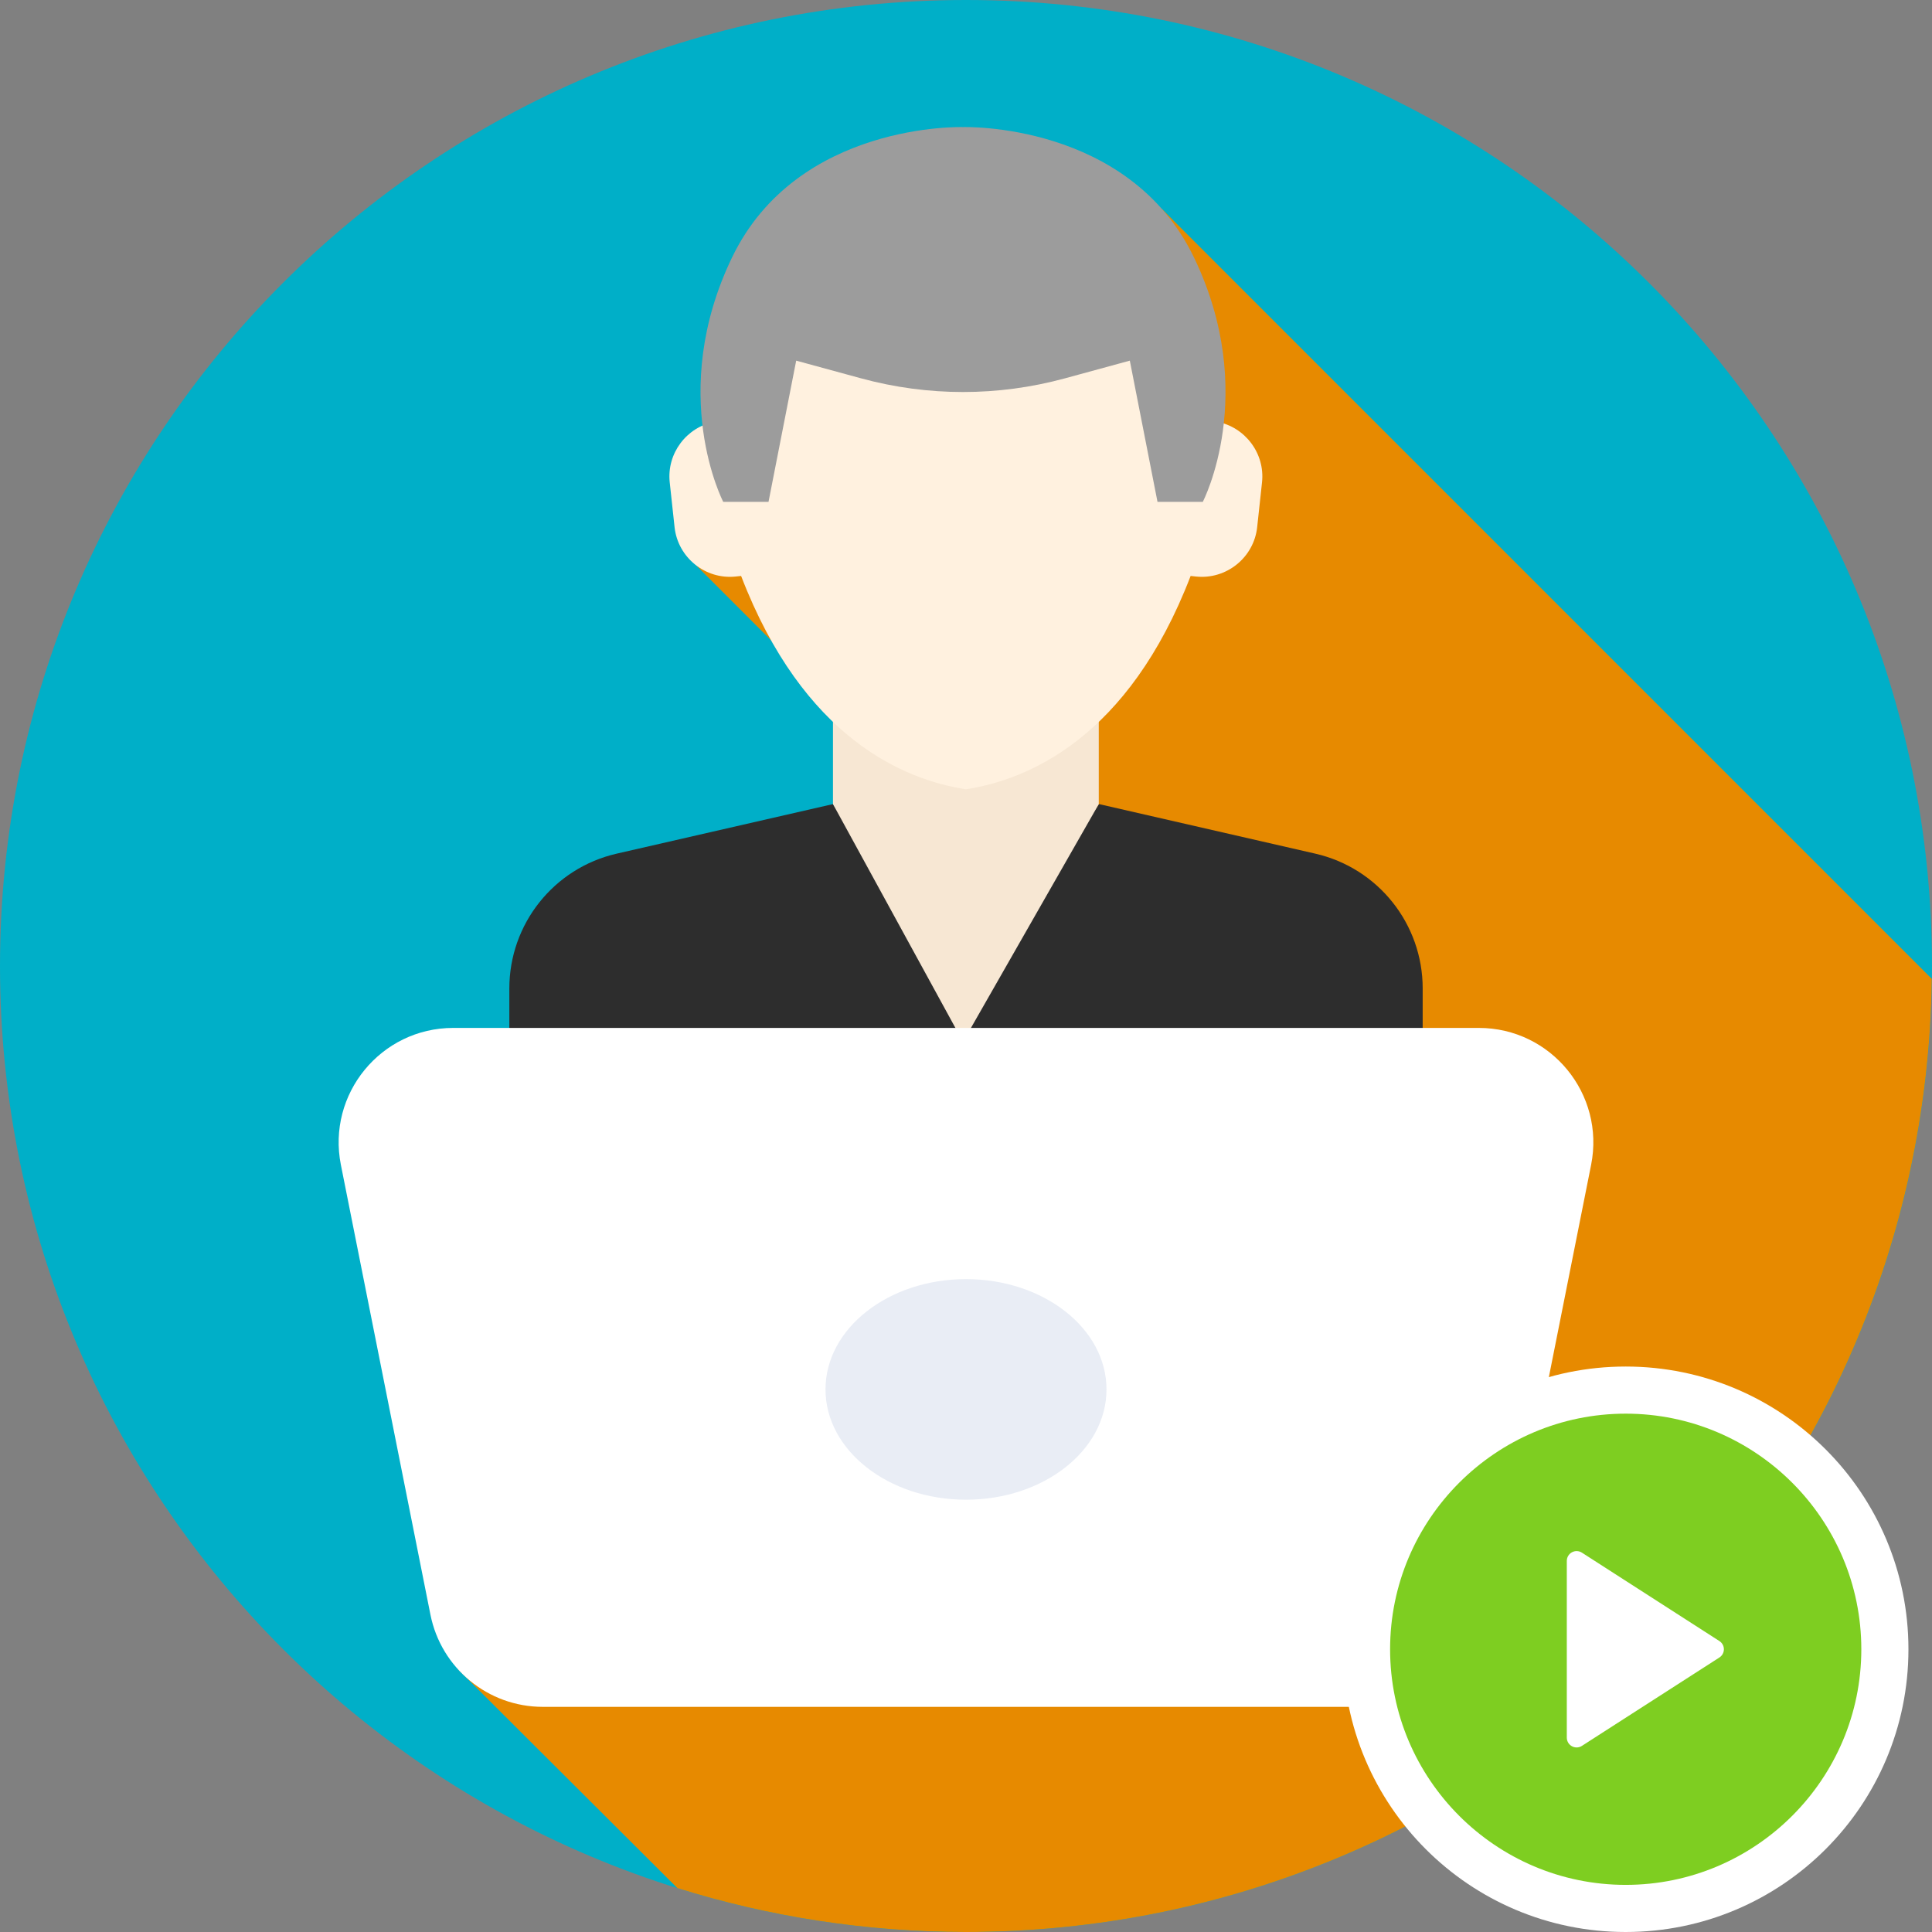
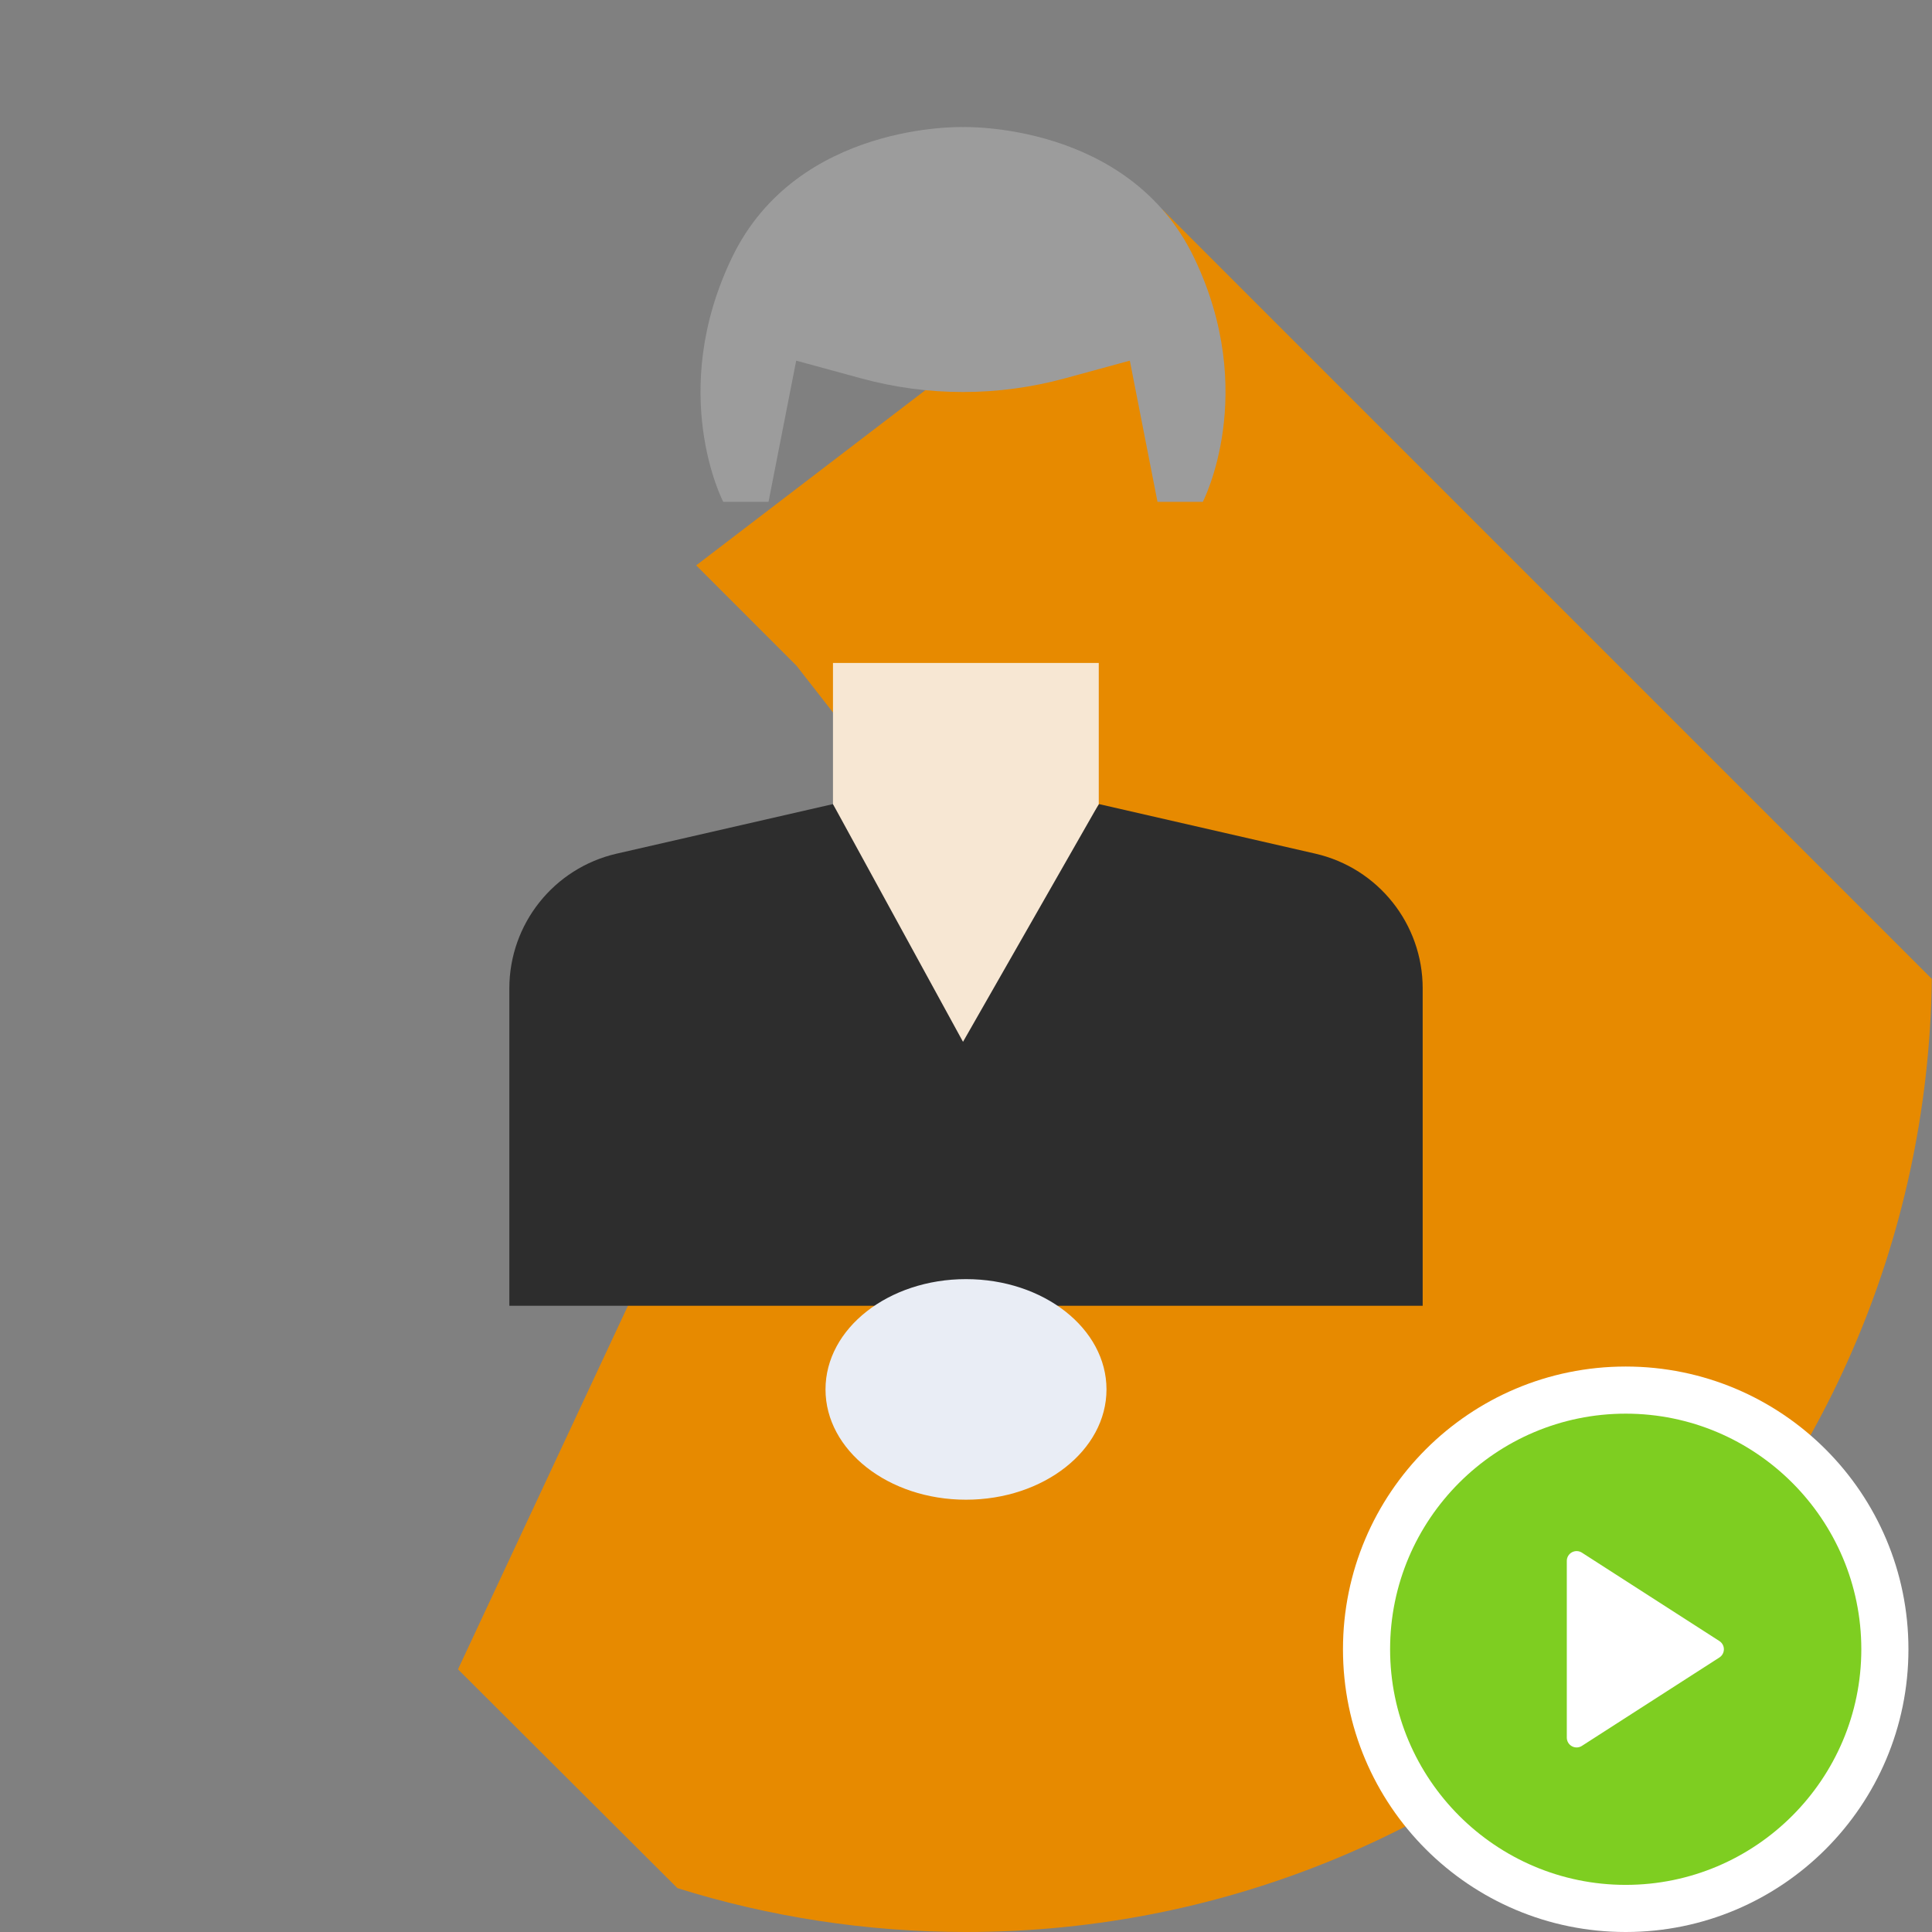
<svg xmlns="http://www.w3.org/2000/svg" width="82" height="82" viewBox="0 0 82 82" fill="none">
  <rect x="0" y="0" width="82" height="82" fill="#808080" stroke="none" />
-   <path d="M41 82C63.644 82 82 63.644 82 41C82 18.356 63.644 0 41 0C18.356 0 0 18.356 0 41C0 63.644 18.356 82 41 82Z" fill="#00AFC8" />
  <path d="M81.993 41.548L49.323 8.878L29.548 23.996L33.81 28.26L36.778 32.063L36.205 34.98L19.439 70.851L28.752 80.138C32.62 81.348 36.734 82 41 82C63.46 82 81.699 63.939 81.993 41.548Z" fill="#E78A00" />
  <path d="M46.646 34.128L40.873 42.608L35.354 34.128L26.175 36.231C23.508 36.842 21.618 39.215 21.618 41.951V55.422H60.383V41.951C60.383 39.215 58.492 36.842 55.825 36.231L46.646 34.128Z" fill="#2D2D2D" />
  <path d="M46.635 28.138V34.128L40.873 44.218L35.354 34.128V28.138H46.635Z" fill="#F7E7D3" />
-   <path d="M51.651 17.9C51.206 11.35 45.62 7.633 40.994 7.633C36.369 7.633 30.783 11.35 30.338 17.9C29.141 18.124 28.292 19.243 28.425 20.473L28.631 22.376C28.771 23.667 29.942 24.609 31.233 24.469L31.455 24.445C34.098 31.325 38.363 33.096 40.995 33.499C43.626 33.096 47.891 31.325 50.534 24.445L50.756 24.469C52.047 24.609 53.218 23.667 53.358 22.376L53.564 20.473C53.697 19.243 52.847 18.124 51.651 17.9Z" fill="#FFF1DF" />
-   <path d="M67.532 49.438L63.728 68.545C63.27 70.813 61.277 72.444 58.962 72.444H23.038C20.718 72.444 18.722 70.806 18.269 68.531L14.468 49.44C13.87 46.433 16.17 43.628 19.236 43.628H62.764C65.83 43.628 68.129 46.431 67.532 49.438Z" fill="white" />
  <path d="M41 63.652C44.294 63.652 46.963 61.556 46.963 58.971C46.963 56.386 44.294 54.29 41 54.29C37.706 54.29 35.037 56.386 35.037 58.971C35.037 61.556 37.706 63.652 41 63.652Z" fill="#E9EDF5" />
  <path d="M50.676 10.927C47.9 5.163 40.873 5.394 40.873 5.394C40.873 5.394 33.846 5.163 31.07 10.927C28.294 16.69 30.697 21.301 30.697 21.301H32.618L33.793 15.307L36.547 16.058C39.386 16.832 42.36 16.832 45.2 16.058L47.953 15.307L49.128 21.301H51.05C51.05 21.301 53.452 16.69 50.676 10.927Z" fill="#9C9C9C" />
  <circle cx="69" cy="70" r="12" fill="white" />
  <path d="M69 60C63.486 60 59 64.486 59 70C59 75.514 63.486 80 69 80C74.514 80 79 75.514 79 70C79 64.486 74.514 60 69 60ZM72.975 70.35L67.142 74.1C67.074 74.145 66.995 74.167 66.917 74.167C66.848 74.167 66.779 74.15 66.717 74.116C66.583 74.043 66.5 73.903 66.5 73.75V66.25C66.5 66.097 66.583 65.957 66.717 65.884C66.849 65.812 67.014 65.816 67.142 65.9L72.975 69.65C73.094 69.726 73.167 69.858 73.167 70C73.167 70.142 73.094 70.274 72.975 70.35Z" fill="#7ECE21" />
</svg>